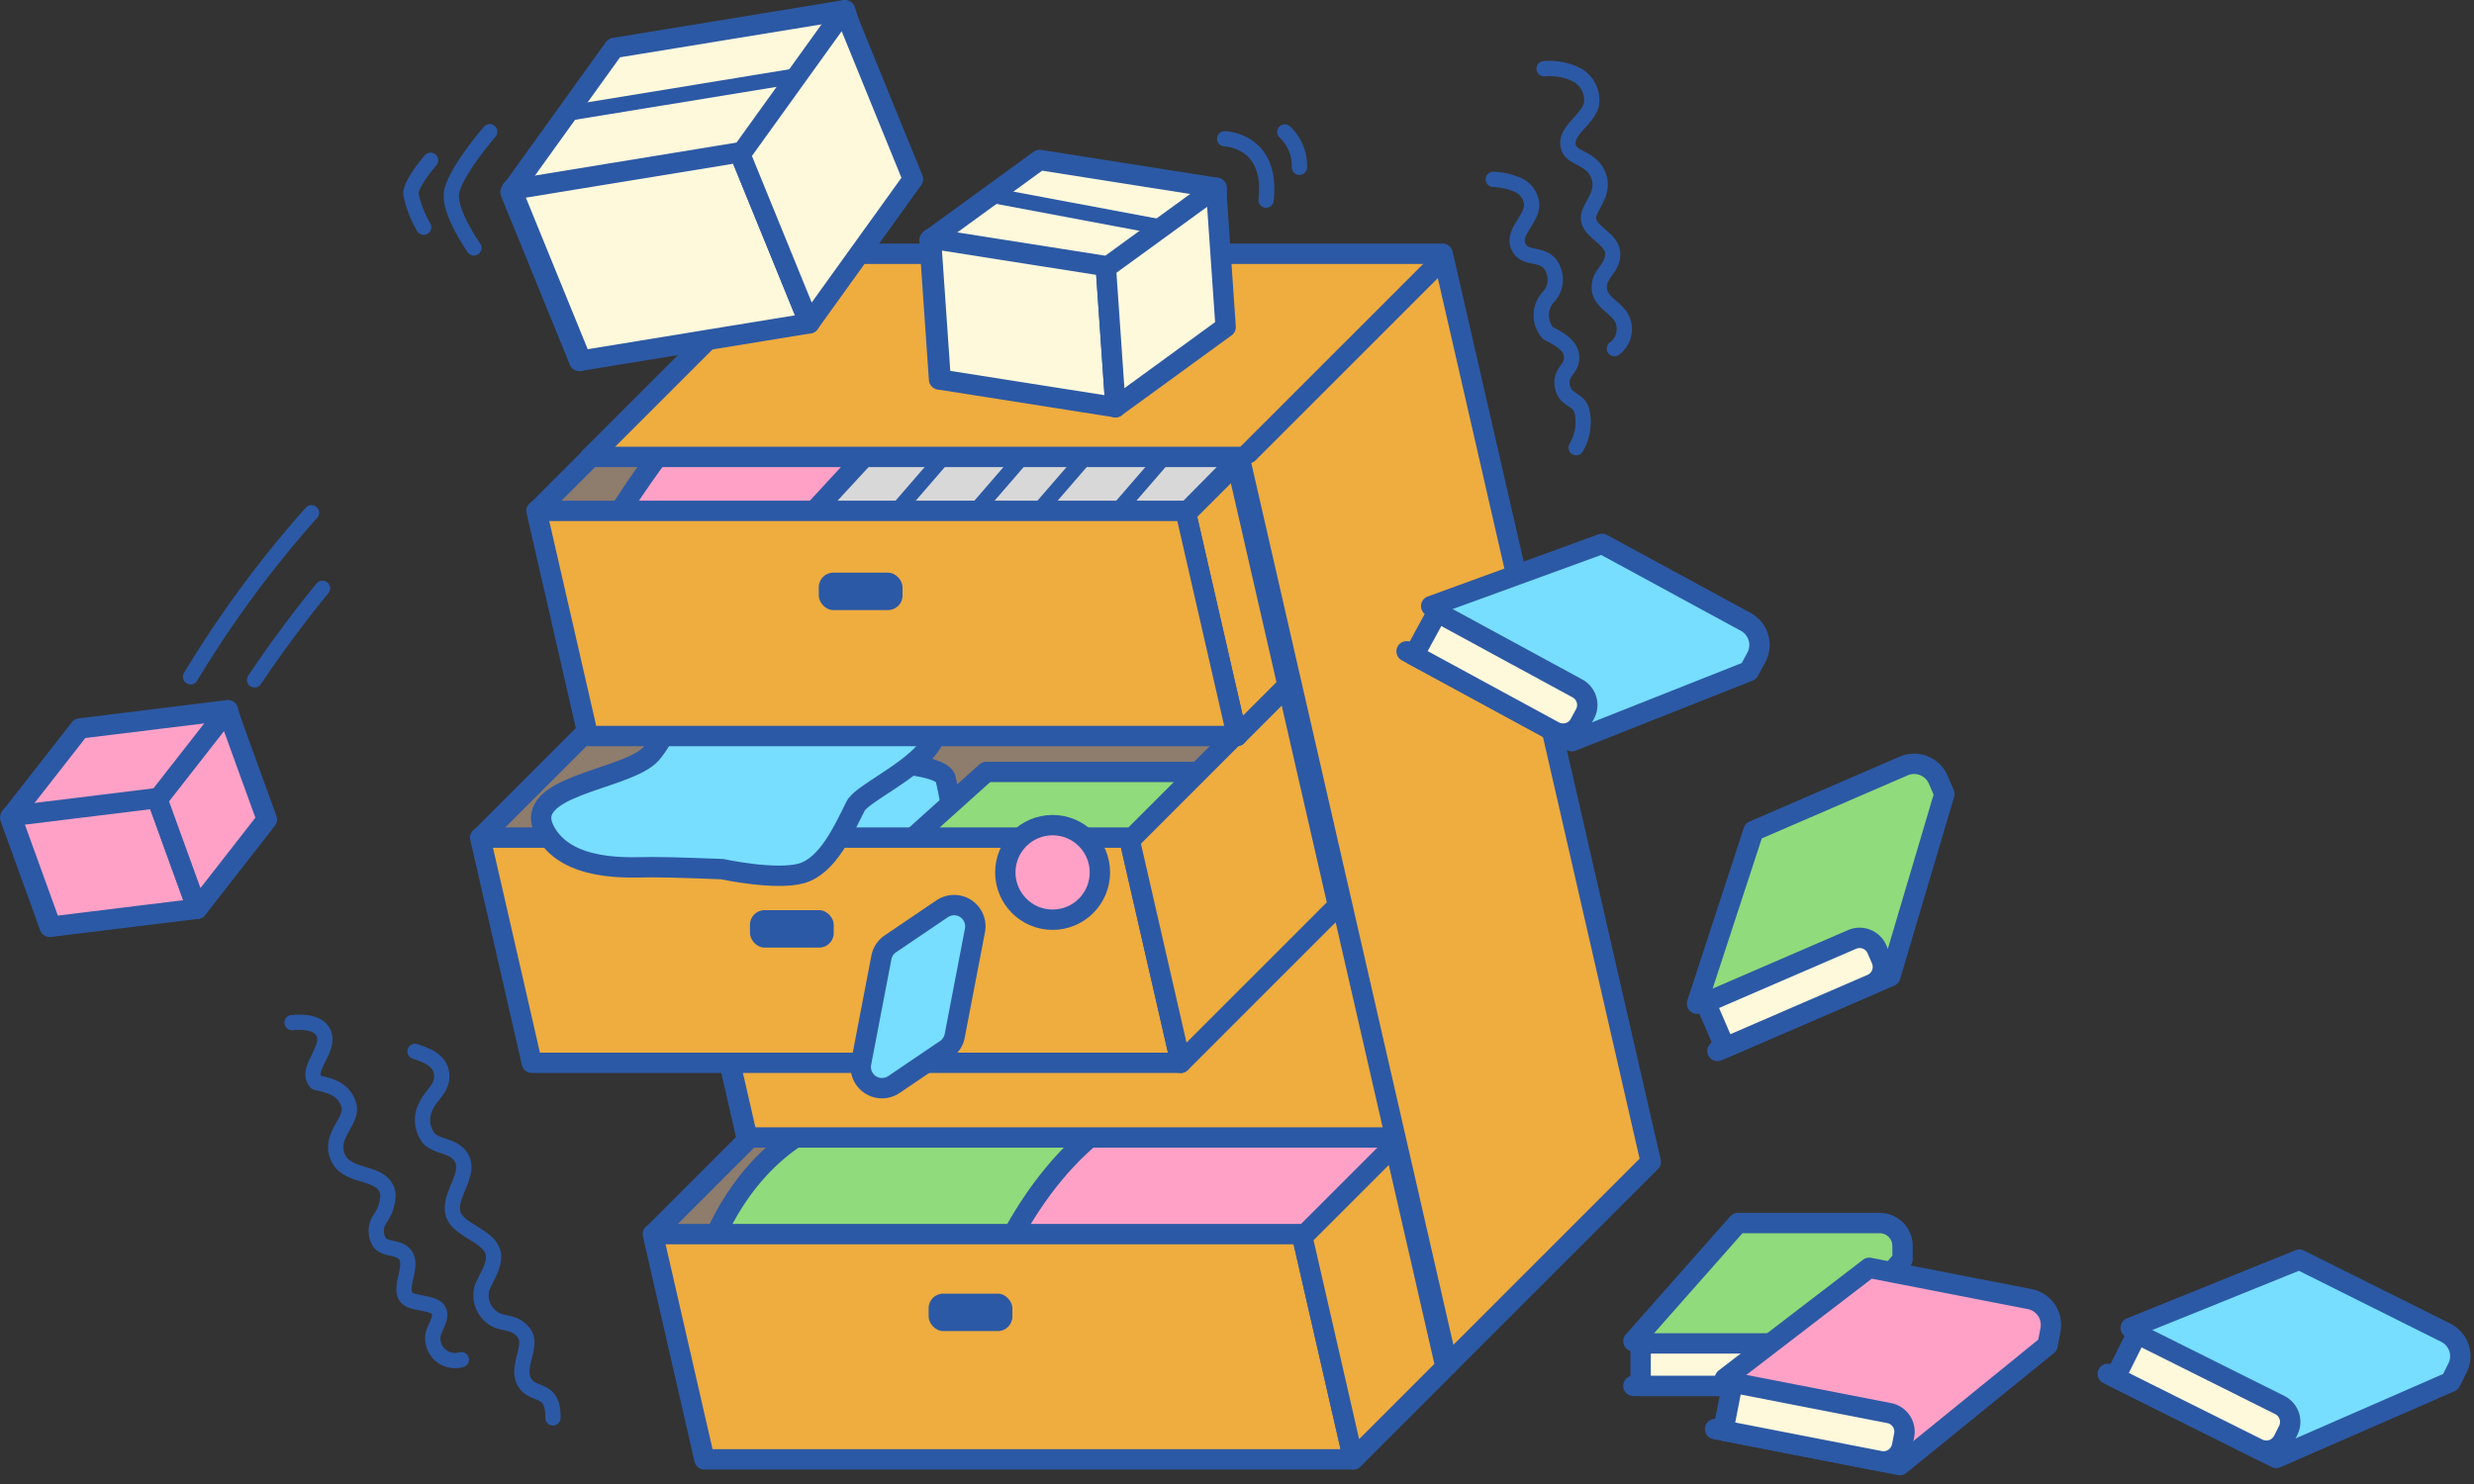
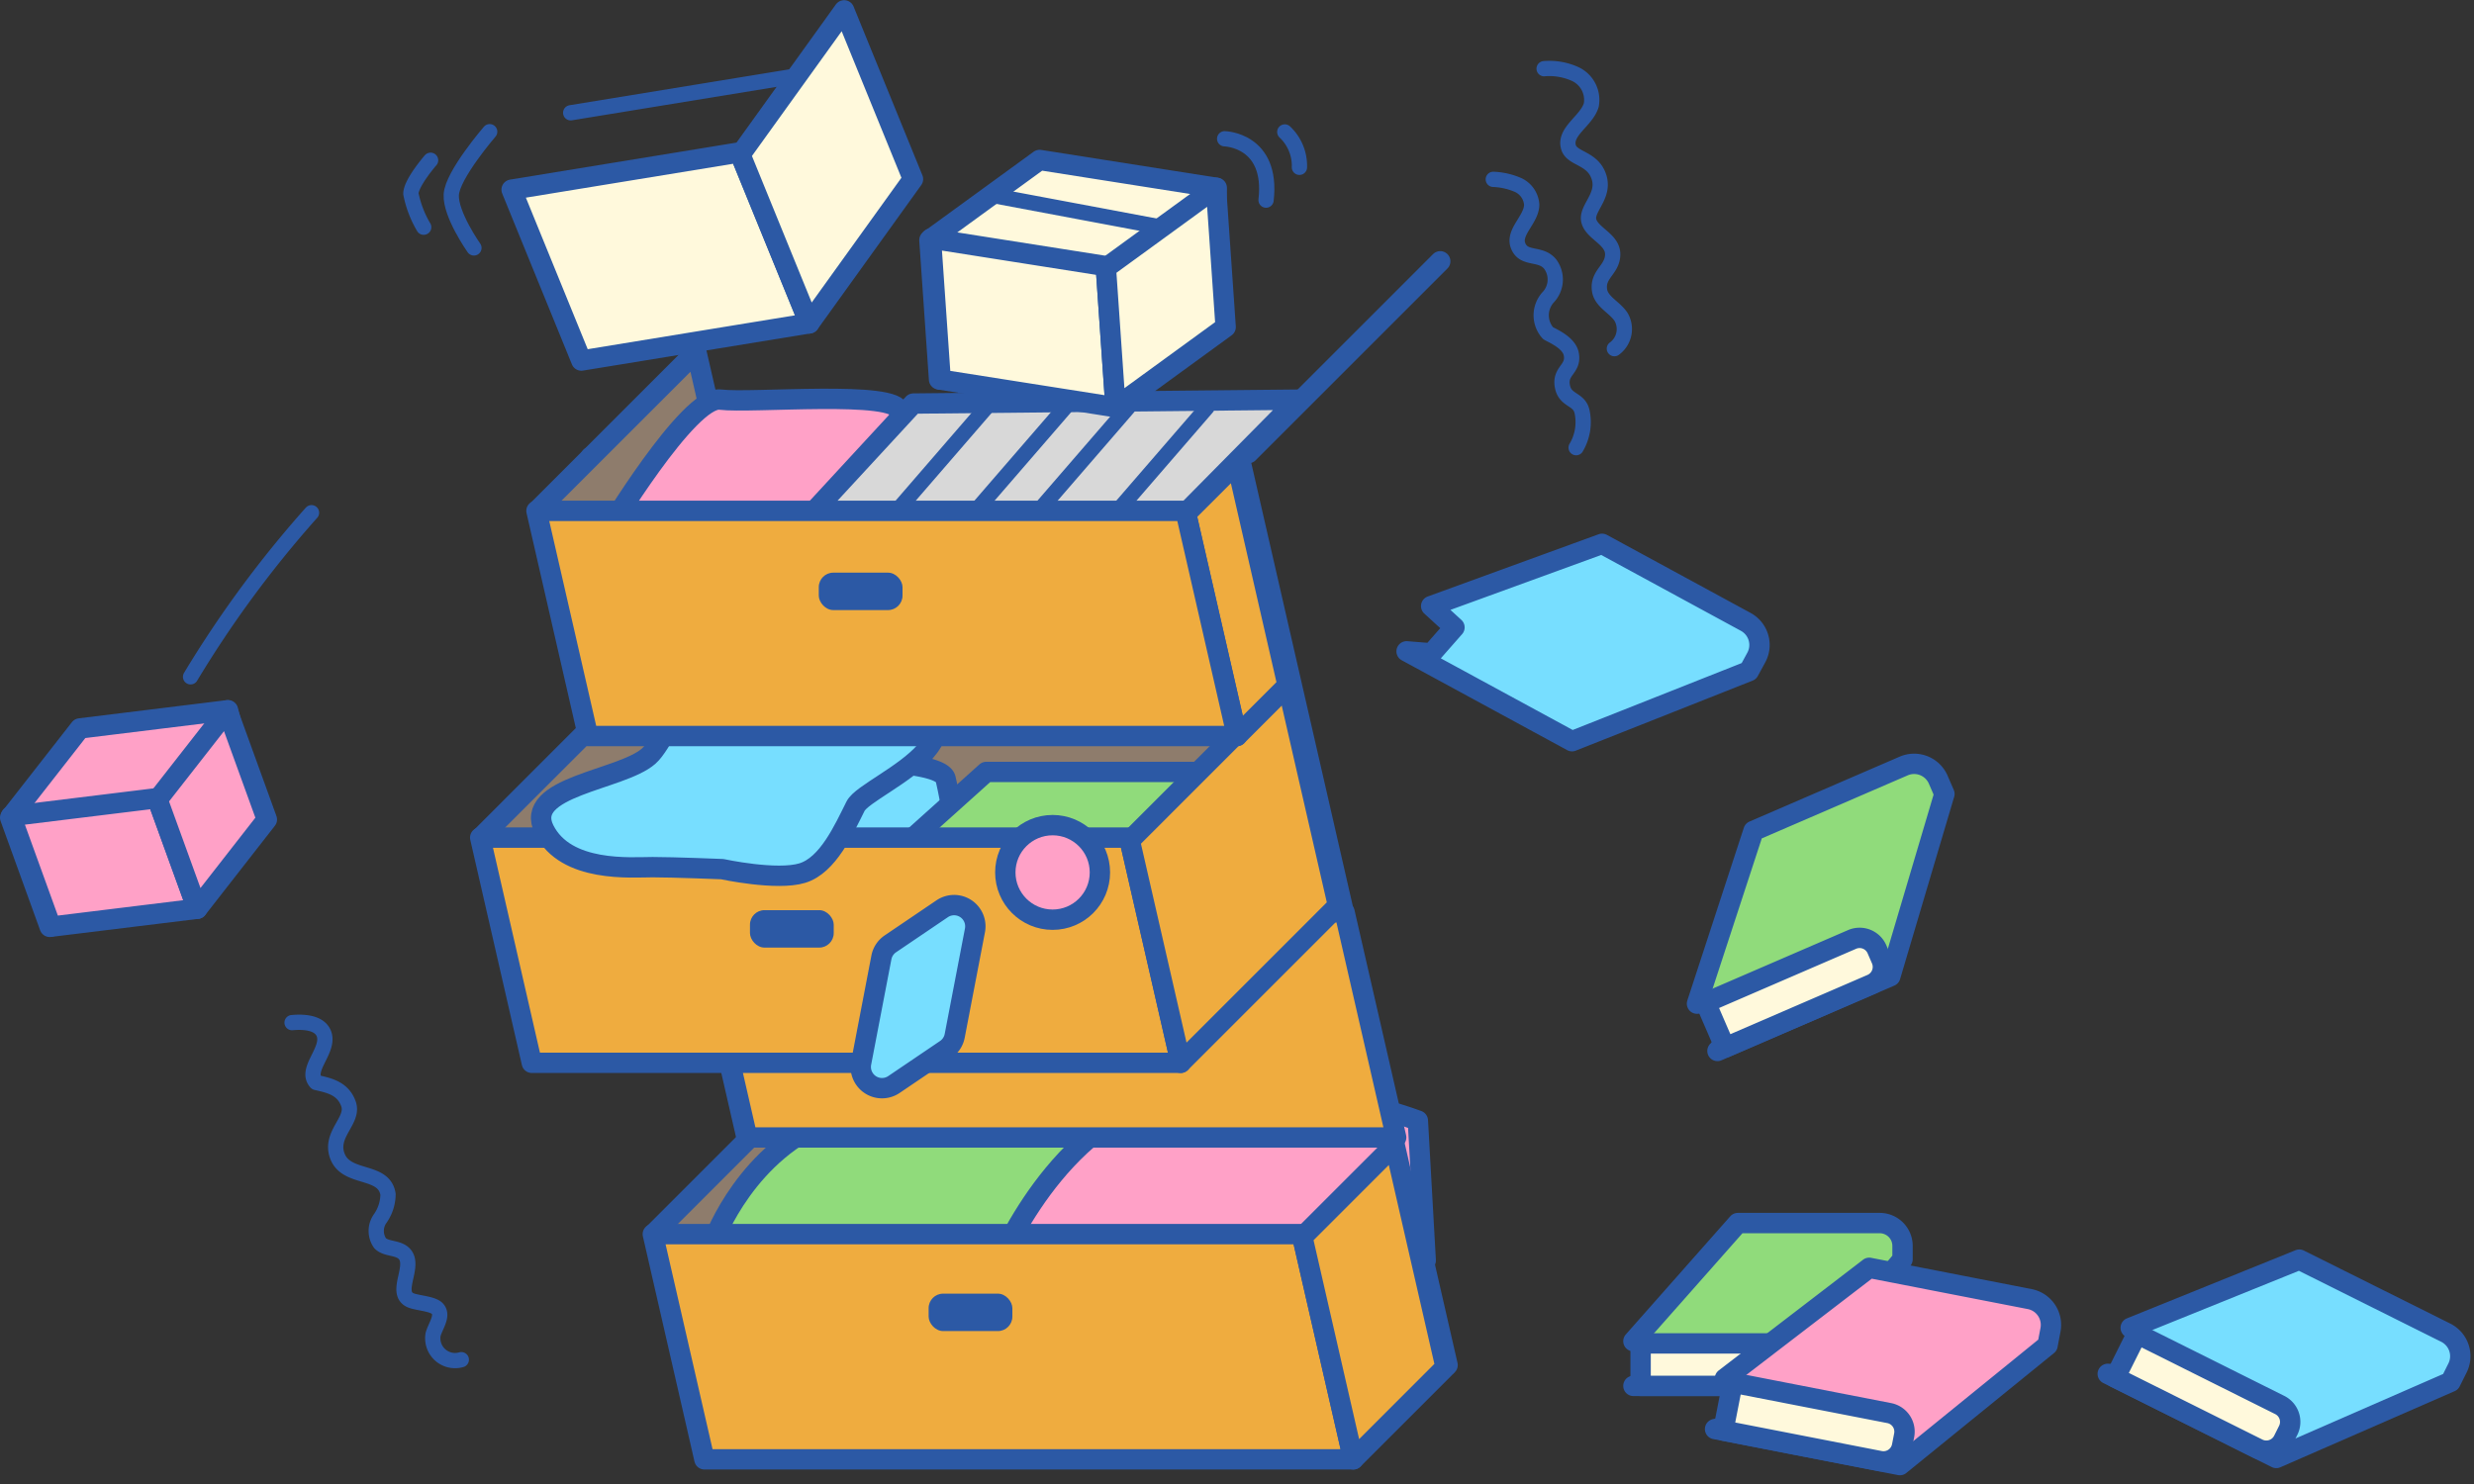
<svg xmlns="http://www.w3.org/2000/svg" width="170" height="102" viewBox="0 0 170 102">
  <rect x="0" y="0" width="170" height="102" fill="#333333" stroke="none" />
  <g transform="translate(84.877 50.7)">
    <g transform="translate(-84.177 -50)">
      <g transform="translate(111.54 83.365)">
        <path d="M177.377,120.175H167.63l-7.177,8.119,1.824.457-.456,2.007-1.368.608h11.222l7.269-8.7v-.927A1.566,1.566,0,0,0,177.377,120.175Z" transform="translate(-160.453 -120.175)" fill="#90db7b" stroke="#2c59a5" stroke-linecap="round" stroke-linejoin="round" stroke-width="1.399" />
        <path d="M0,0H9.505a1.131,1.131,0,0,1,1.131,1.131v.658A1.131,1.131,0,0,1,9.505,2.92H0a0,0,0,0,1,0,0V0A0,0,0,0,1,0,0Z" transform="translate(0.494 8.272)" fill="#fff9dc" stroke="#2c59a5" stroke-linecap="round" stroke-linejoin="round" stroke-width="1.399" />
      </g>
      <path d="M116.9,107.319H72.313L58.013,44.9H102.6Z" transform="translate(-18.131 -14.192)" fill="#8e7c6c" stroke="#2c59a5" stroke-linecap="round" stroke-linejoin="round" stroke-width="1.399" />
      <path d="M58.22,66.652,47.412,77.461l3.5,15.28L61.721,81.932Z" transform="translate(-14.946 -20.727)" fill="#8e7c6c" stroke="#2c59a5" stroke-linecap="round" stroke-linejoin="round" stroke-width="1.399" />
      <path d="M59.782,82.206s6.363-6.364,7.988-6.906,14.623-1.084,15.165.677a35.224,35.224,0,0,1,.813,5.551L69.26,91.142Z" transform="translate(-18.663 -23.168)" fill="#77deff" stroke="#2c59a5" stroke-linecap="round" stroke-linejoin="round" stroke-width="1.399" />
      <path d="M85.461,83.025l7.989-7.176h15.977l2.437,8.666L98.6,92.5,87.222,91.149Z" transform="translate(-26.379 -23.491)" fill="#90db7b" stroke="#2c59a5" stroke-linecap="round" stroke-linejoin="round" stroke-width="1.399" />
      <path d="M75.176,105.614,64.368,116.422l3.5,15.28,10.808-10.808Z" transform="translate(-20.041 -32.435)" fill="#8e7c6c" stroke="#2c59a5" stroke-linecap="round" stroke-linejoin="round" stroke-width="1.399" />
      <path d="M70.17,117.746s2.257-6.138,8.124-8.259c5.481-1.982,22.341-.406,22.341-.406l.812,9.478-14.082,8.26Z" transform="translate(-21.784 -33.298)" fill="#90db7b" stroke="#2c59a5" stroke-linecap="round" stroke-linejoin="round" stroke-width="1.399" />
      <path d="M97.656,119.664s3.385-9.072,10.7-11.915,18.415,1.354,18.415,1.354l.541,9.613-8.8,6.906Z" transform="translate(-30.044 -32.78)" fill="#ffa1c7" stroke="#2c59a5" stroke-linecap="round" stroke-linejoin="round" stroke-width="1.399" />
      <path d="M63.752,34.545,52.944,45.353l3.5,15.28L67.253,49.825Z" transform="translate(-16.608 -11.08)" fill="#8e7c6c" stroke="#2c59a5" stroke-linecap="round" stroke-linejoin="round" stroke-width="1.399" />
-       <path d="M59.524,48.45s5.686-9.478,7.853-9.207,12.186-.677,12.322.812-2.573,8.26-5.281,10.156S59.524,52.241,59.524,48.45Z" transform="translate(-18.586 -12.476)" fill="#ffa1c7" stroke="#2c59a5" stroke-linecap="round" stroke-linejoin="round" stroke-width="1.399" />
+       <path d="M59.524,48.45s5.686-9.478,7.853-9.207,12.186-.677,12.322.812-2.573,8.26-5.281,10.156S59.524,52.241,59.524,48.45" transform="translate(-18.586 -12.476)" fill="#ffa1c7" stroke="#2c59a5" stroke-linecap="round" stroke-linejoin="round" stroke-width="1.399" />
      <g transform="translate(52.312 26.767)">
        <path d="M85.532,39.536,75.783,50.1l24.914.542,11.238-11.374Z" transform="translate(-75.783 -39.265)" fill="#d8d8d8" stroke="#2c59a5" stroke-linecap="round" stroke-linejoin="round" stroke-width="1.399" />
        <line y1="10.02" x2="8.666" transform="translate(11.509 0.542)" fill="#fff9dc" stroke="#2c59a5" stroke-linecap="round" stroke-linejoin="round" stroke-width="1.049" />
        <line y1="10.02" x2="8.666" transform="translate(6.093 0.542)" fill="#fff9dc" stroke="#2c59a5" stroke-linecap="round" stroke-linejoin="round" stroke-width="1.049" />
        <line y1="10.02" x2="8.666" transform="translate(21.258 0.542)" fill="#fff9dc" stroke="#2c59a5" stroke-linecap="round" stroke-linejoin="round" stroke-width="1.049" />
        <line y1="10.02" x2="8.666" transform="translate(15.842 0.542)" fill="#fff9dc" stroke="#2c59a5" stroke-linecap="round" stroke-linejoin="round" stroke-width="1.049" />
      </g>
      <path d="M64.127,121.263l3.546,15.478h44.588l-3.546-15.478Z" transform="translate(-19.969 -37.137)" fill="#efac3f" stroke="#2c59a5" stroke-linecap="round" stroke-linejoin="round" stroke-width="1.399" />
      <path d="M68.336,89.637l3.546,15.478H116.47l-3.546-15.478Z" transform="translate(-21.233 -27.634)" fill="#efac3f" stroke="#2c59a5" stroke-linecap="round" stroke-linejoin="round" stroke-width="1.399" />
-       <path d="M58.013,38.9H102.6l14.3,62.416,13.964-13.964-14.3-62.416H71.977Z" transform="translate(-18.131 -8.194)" fill="#efac3f" stroke="#2c59a5" stroke-linecap="round" stroke-linejoin="round" stroke-width="1.399" />
      <line y1="13.186" x2="13.186" transform="translate(85.08 17.26)" fill="none" stroke="#2c59a5" stroke-linecap="round" stroke-linejoin="round" stroke-width="1.399" />
      <path d="M47.171,82.3,50.718,97.78H95.306L91.76,82.3Z" transform="translate(-14.874 -25.43)" fill="#efac3f" stroke="#2c59a5" stroke-linecap="round" stroke-linejoin="round" stroke-width="1.399" />
      <path d="M121.786,67.133,110.978,77.942l3.5,15.28,10.808-10.808Z" transform="translate(-34.047 -20.872)" fill="#efac3f" stroke="#2c59a5" stroke-linecap="round" stroke-linejoin="round" stroke-width="1.399" />
      <g transform="translate(34.376)">
-         <path d="M57.271,3.595,50.142,13.51l4.73,11.6L76.653,12.632,73.143,1Z" transform="translate(-50.142 -1)" fill="#fff9dc" stroke="#2c59a5" stroke-linecap="round" stroke-linejoin="round" stroke-width="1.399" />
        <path d="M50.256,17.536l4.791,11.746,15.659-2.56L65.915,14.976Z" transform="translate(-50.176 -5.2)" fill="#fff9dc" stroke="#2c59a5" stroke-linecap="round" stroke-linejoin="round" stroke-width="1.399" />
        <path d="M79.858,1.017l-7.129,9.915,4.73,11.6,7.129-9.915Z" transform="translate(-56.929 -1.005)" fill="#fff9dc" stroke="#2c59a5" stroke-linecap="round" stroke-linejoin="round" stroke-width="1.399" />
        <line y1="2.476" x2="15.144" transform="translate(4.138 4.576)" fill="#fff9dc" stroke="#2c59a5" stroke-linecap="round" stroke-linejoin="round" stroke-width="1.049" />
      </g>
      <g transform="translate(0 48.119)">
        <path d="M5.792,71.038,1,77.171l2.717,7.505,14.188-7.39-1.939-7.5Z" transform="translate(-1 -69.789)" fill="#ffa1c7" stroke="#2c59a5" stroke-linecap="round" stroke-linejoin="round" stroke-width="1.399" />
        <path d="M1.079,79.658l2.753,7.6,10.038-1.232-2.753-7.6Z" transform="translate(-1.024 -72.384)" fill="#ffa1c7" stroke="#2c59a5" stroke-linecap="round" stroke-linejoin="round" stroke-width="1.399" />
        <path d="M20.27,69.8,15.478,75.93,18.2,83.436,22.988,77.3Z" transform="translate(-5.351 -69.791)" fill="#ffa1c7" stroke="#2c59a5" stroke-linecap="round" stroke-linejoin="round" stroke-width="1.399" />
      </g>
      <g transform="translate(63.169 10.295)">
        <path d="M98.871,15.717,91.3,21.225l.662,9.576,18.847-3.857.235-9.309Z" transform="translate(-91.304 -15.717)" fill="#fff9dc" stroke="#2c59a5" stroke-linecap="round" stroke-linejoin="round" stroke-width="1.399" />
        <path d="M91.446,23.438l.671,9.7L104.13,35.03l-.671-9.7Z" transform="translate(-91.347 -18.037)" fill="#fff9dc" stroke="#2c59a5" stroke-linecap="round" stroke-linejoin="round" stroke-width="1.399" />
        <path d="M116.2,18.446l-7.567,5.508.662,9.576,7.567-5.508Z" transform="translate(-96.511 -16.537)" fill="#fff9dc" stroke="#2c59a5" stroke-linecap="round" stroke-linejoin="round" stroke-width="1.399" />
        <line x2="11.171" y2="2.099" transform="translate(4.443 2.458)" fill="none" stroke="#2c59a5" stroke-linecap="round" stroke-linejoin="round" stroke-width="1.049" />
      </g>
      <path d="M134.273,112.484l-6.339,6.339,3.5,15.28,6.339-6.339Z" transform="translate(-39.142 -34.499)" fill="#efac3f" stroke="#2c59a5" stroke-linecap="round" stroke-linejoin="round" stroke-width="1.399" />
      <path d="M119.988,45.5l-3.478,3.478,3.5,15.28,3.478-3.478Z" transform="translate(-35.709 -14.373)" fill="#efac3f" stroke="#2c59a5" stroke-linecap="round" stroke-linejoin="round" stroke-width="1.399" />
      <g transform="translate(117.155 86.441)">
        <path d="M190.1,126.722l-11.032-2.15-9.915,7.607,1.965.918-.959,2.171-1.683.387,12.7,2.476,10.146-8.241.2-1.05A1.806,1.806,0,0,0,190.1,126.722Z" transform="translate(-168.48 -124.572)" fill="#ffa1c7" stroke="#2c59a5" stroke-linecap="round" stroke-linejoin="round" stroke-width="1.399" />
        <path d="M0,0H10.961a1.3,1.3,0,0,1,1.3,1.3v.758a1.3,1.3,0,0,1-1.3,1.3H0a0,0,0,0,1,0,0V0A0,0,0,0,1,0,0Z" transform="translate(1.203 7.888) rotate(11.03)" fill="#fff9dc" stroke="#2c59a5" stroke-linecap="round" stroke-linejoin="round" stroke-width="1.399" />
      </g>
      <g transform="translate(115.912 51.797)">
        <path d="M180.9,75.2l-10.317,4.459L166.7,91.533l2.141-.352.435,2.333-1.17,1.27,11.878-5.134L183.7,77.118l-.425-.982A1.805,1.805,0,0,0,180.9,75.2Z" transform="translate(-166.703 -75.046)" fill="#90db7b" stroke="#2c59a5" stroke-linecap="round" stroke-linejoin="round" stroke-width="1.399" />
        <path d="M0,0H10.961a1.3,1.3,0,0,1,1.3,1.3v.758a1.3,1.3,0,0,1-1.3,1.3H0a0,0,0,0,1,0,0V0A0,0,0,0,1,0,0Z" transform="translate(0.593 16.422) rotate(-23.376)" fill="#fff9dc" stroke="#2c59a5" stroke-linecap="round" stroke-linejoin="round" stroke-width="1.399" />
      </g>
      <g transform="translate(144.13 85.88)">
        <path d="M230.267,128.788,220.21,123.77l-11.587,4.683,1.648,1.41-1.5,1.836-1.725-.078,11.579,5.779,11.978-5.232.478-.957A1.807,1.807,0,0,0,230.267,128.788Z" transform="translate(-207.042 -123.77)" fill="#77deff" stroke="#2c59a5" stroke-linecap="round" stroke-linejoin="round" stroke-width="1.399" />
        <path d="M0,0H10.961a1.3,1.3,0,0,1,1.3,1.3v.758a1.3,1.3,0,0,1-1.3,1.3H0a0,0,0,0,1,0,0V0A0,0,0,0,1,0,0Z" transform="translate(2.013 5.094) rotate(26.521)" fill="#fff9dc" stroke="#2c59a5" stroke-linecap="round" stroke-linejoin="round" stroke-width="1.399" />
      </g>
      <g transform="translate(95.95 36.679)">
        <path d="M161.475,58.8,151.6,53.435l-11.741,4.278,1.6,1.466-1.567,1.783-1.722-.137L149.537,67l12.152-4.813.511-.939A1.806,1.806,0,0,0,161.475,58.8Z" transform="translate(-138.166 -53.435)" fill="#77deff" stroke="#2c59a5" stroke-linecap="round" stroke-linejoin="round" stroke-width="1.399" />
-         <path d="M0,0H10.961a1.3,1.3,0,0,1,1.3,1.3v.758a1.3,1.3,0,0,1-1.3,1.3H0a0,0,0,0,1,0,0V0A0,0,0,0,1,0,0Z" transform="translate(2.108 4.704) rotate(28.509)" fill="#fff9dc" stroke="#2c59a5" stroke-linecap="round" stroke-linejoin="round" stroke-width="1.399" />
      </g>
      <path d="M60.544,71.153c-1.9,1.67-8.666,2.076-7.176,5.055s6,2.573,7.447,2.573,4.784.136,4.784.136,3.746.812,5.507.271,2.843-2.979,3.656-4.6,11.78-5.236.587-9.569S62.439,69.484,60.544,71.153Z" transform="translate(-16.672 -19.879)" fill="#77deff" stroke="#2c59a5" stroke-linecap="round" stroke-linejoin="round" stroke-width="1.399" />
      <path d="M52.7,50.194l3.546,15.478h44.588L97.292,50.194Z" transform="translate(-16.536 -15.782)" fill="#efac3f" stroke="#2c59a5" stroke-linecap="round" stroke-linejoin="round" stroke-width="1.399" />
      <circle cx="3.25" cy="3.25" r="3.25" transform="translate(68.38 56.014)" fill="#ffa1c7" stroke="#2c59a5" stroke-linecap="round" stroke-linejoin="round" stroke-width="1.399" />
      <path d="M86.831,101.263l3.563-2.413a1.457,1.457,0,0,0,.614-.932L92.4,90.665a1.46,1.46,0,0,0-2.252-1.484l-3.562,2.413a1.461,1.461,0,0,0-.615.933L84.579,99.78A1.46,1.46,0,0,0,86.831,101.263Z" transform="translate(-26.106 -27.42)" fill="#77deff" stroke="#2c59a5" stroke-linecap="round" stroke-linejoin="round" stroke-width="1.399" />
      <rect width="5.755" height="2.573" rx="0.997" transform="translate(55.562 38.66)" fill="#2c59a5" />
      <rect width="5.755" height="2.573" rx="0.997" transform="translate(63.11 88.216)" fill="#2c59a5" />
      <rect width="5.755" height="2.573" rx="0.997" transform="translate(50.834 61.858)" fill="#2c59a5" />
      <path d="M27.03,50.378a75.572,75.572,0,0,0-8.31,11.278" transform="translate(-6.325 -15.837)" fill="none" stroke="#2c59a5" stroke-linecap="round" stroke-linejoin="round" stroke-width="1.049" />
-       <path d="M29.671,57.805S27.389,60.529,25,64.1" transform="translate(-8.211 -18.069)" fill="none" stroke="#2c59a5" stroke-linecap="round" stroke-linejoin="round" stroke-width="1.049" />
      <path d="M120.3,13.635s3.325.073,2.846,4.217" transform="translate(-36.849 -4.797)" fill="none" stroke="#2c59a5" stroke-linecap="round" stroke-linejoin="round" stroke-width="1.049" />
      <path d="M126.206,12.965a3.192,3.192,0,0,1,1.006,2.429" transform="translate(-38.622 -4.595)" fill="none" stroke="#2c59a5" stroke-linecap="round" stroke-linejoin="round" stroke-width="1.049" />
      <path d="M46.968,12.94s-2.572,2.979-2.64,4.333,1.557,3.656,1.557,3.656" transform="translate(-14.019 -4.588)" fill="none" stroke="#2c59a5" stroke-linecap="round" stroke-linejoin="round" stroke-width="1.049" />
      <path d="M41.715,15.747s-1.354,1.557-1.354,2.3a7.325,7.325,0,0,0,.88,2.3" transform="translate(-12.827 -5.431)" fill="none" stroke="#2c59a5" stroke-linecap="round" stroke-linejoin="round" stroke-width="1.049" />
-       <path d="M40.767,103.305c.765.266,1.719.572,1.829,1.55s-.734,1.438-1.056,2.181a2.052,2.052,0,0,0,.192,2.27c.539.512,1.434.488,1.971,1,1.417,1.351-1.338,3.292.013,4.709.751.787,2.315,1.194,2.443,2.275.088.746-.514,1.573-.786,2.274a1.883,1.883,0,0,0,.744,2.063c.622.478,1.5.168,2.148,1.055s-.66,2.37.084,3.454c.608.887,1.938.253,1.894,2.364" transform="translate(-12.949 -31.741)" fill="none" stroke="#2c59a5" stroke-linecap="round" stroke-linejoin="round" stroke-width="1.049" />
      <path d="M146.688,17.621a4.744,4.744,0,0,1,1.694.384,1.609,1.609,0,0,1,.946,1.363c-.013,1.023-1.313,1.877-.93,2.826.4.992,1.559.428,2.215,1.274a1.779,1.779,0,0,1-.169,2.275,1.841,1.841,0,0,0,0,2.443c.149.122,1.435.6,1.6,1.433.211,1.053-.8,1.128-.612,2.207s1.2.826,1.37,1.837a3.427,3.427,0,0,1-.421,2.4" transform="translate(-44.777 -5.994)" fill="none" stroke="#2c59a5" stroke-linecap="round" stroke-linejoin="round" stroke-width="1.049" />
      <path d="M151.681,6.748a4.285,4.285,0,0,1,2.158.378,1.964,1.964,0,0,1,1.084,2.114c-.315,1.1-1.9,1.823-1.563,2.919.251.811,1.664.7,2.09,2.035s-.934,2.18-.691,3.039,1.656,1.24,1.634,2.293-1.058,1.33-.907,2.436c.111.816,1.045,1.17,1.491,1.863a1.665,1.665,0,0,1-.469,2.166" transform="translate(-46.277 -2.727)" fill="none" stroke="#2c59a5" stroke-linecap="round" stroke-linejoin="round" stroke-width="1.049" />
      <path d="M28.69,100.471c.841-.076,1.928,0,2.2.8.377,1.122-1.353,2.449-.544,3.314.782.191,1.829.344,2.224,1.483s-1.335,2.07-.766,3.577c.623,1.652,3.21.879,3.479,2.624a2.945,2.945,0,0,1-.549,1.684,1.473,1.473,0,0,0,.006,1.683c.407.4,1.114.287,1.563.636,1,.776-.641,2.718.5,3.268.436.209,1.56.233,1.879.6.415.471-.125,1.151-.3,1.754a1.532,1.532,0,0,0,1.936,1.745" transform="translate(-9.32 -30.883)" fill="none" stroke="#2c59a5" stroke-linecap="round" stroke-linejoin="round" stroke-width="1.049" />
    </g>
  </g>
</svg>